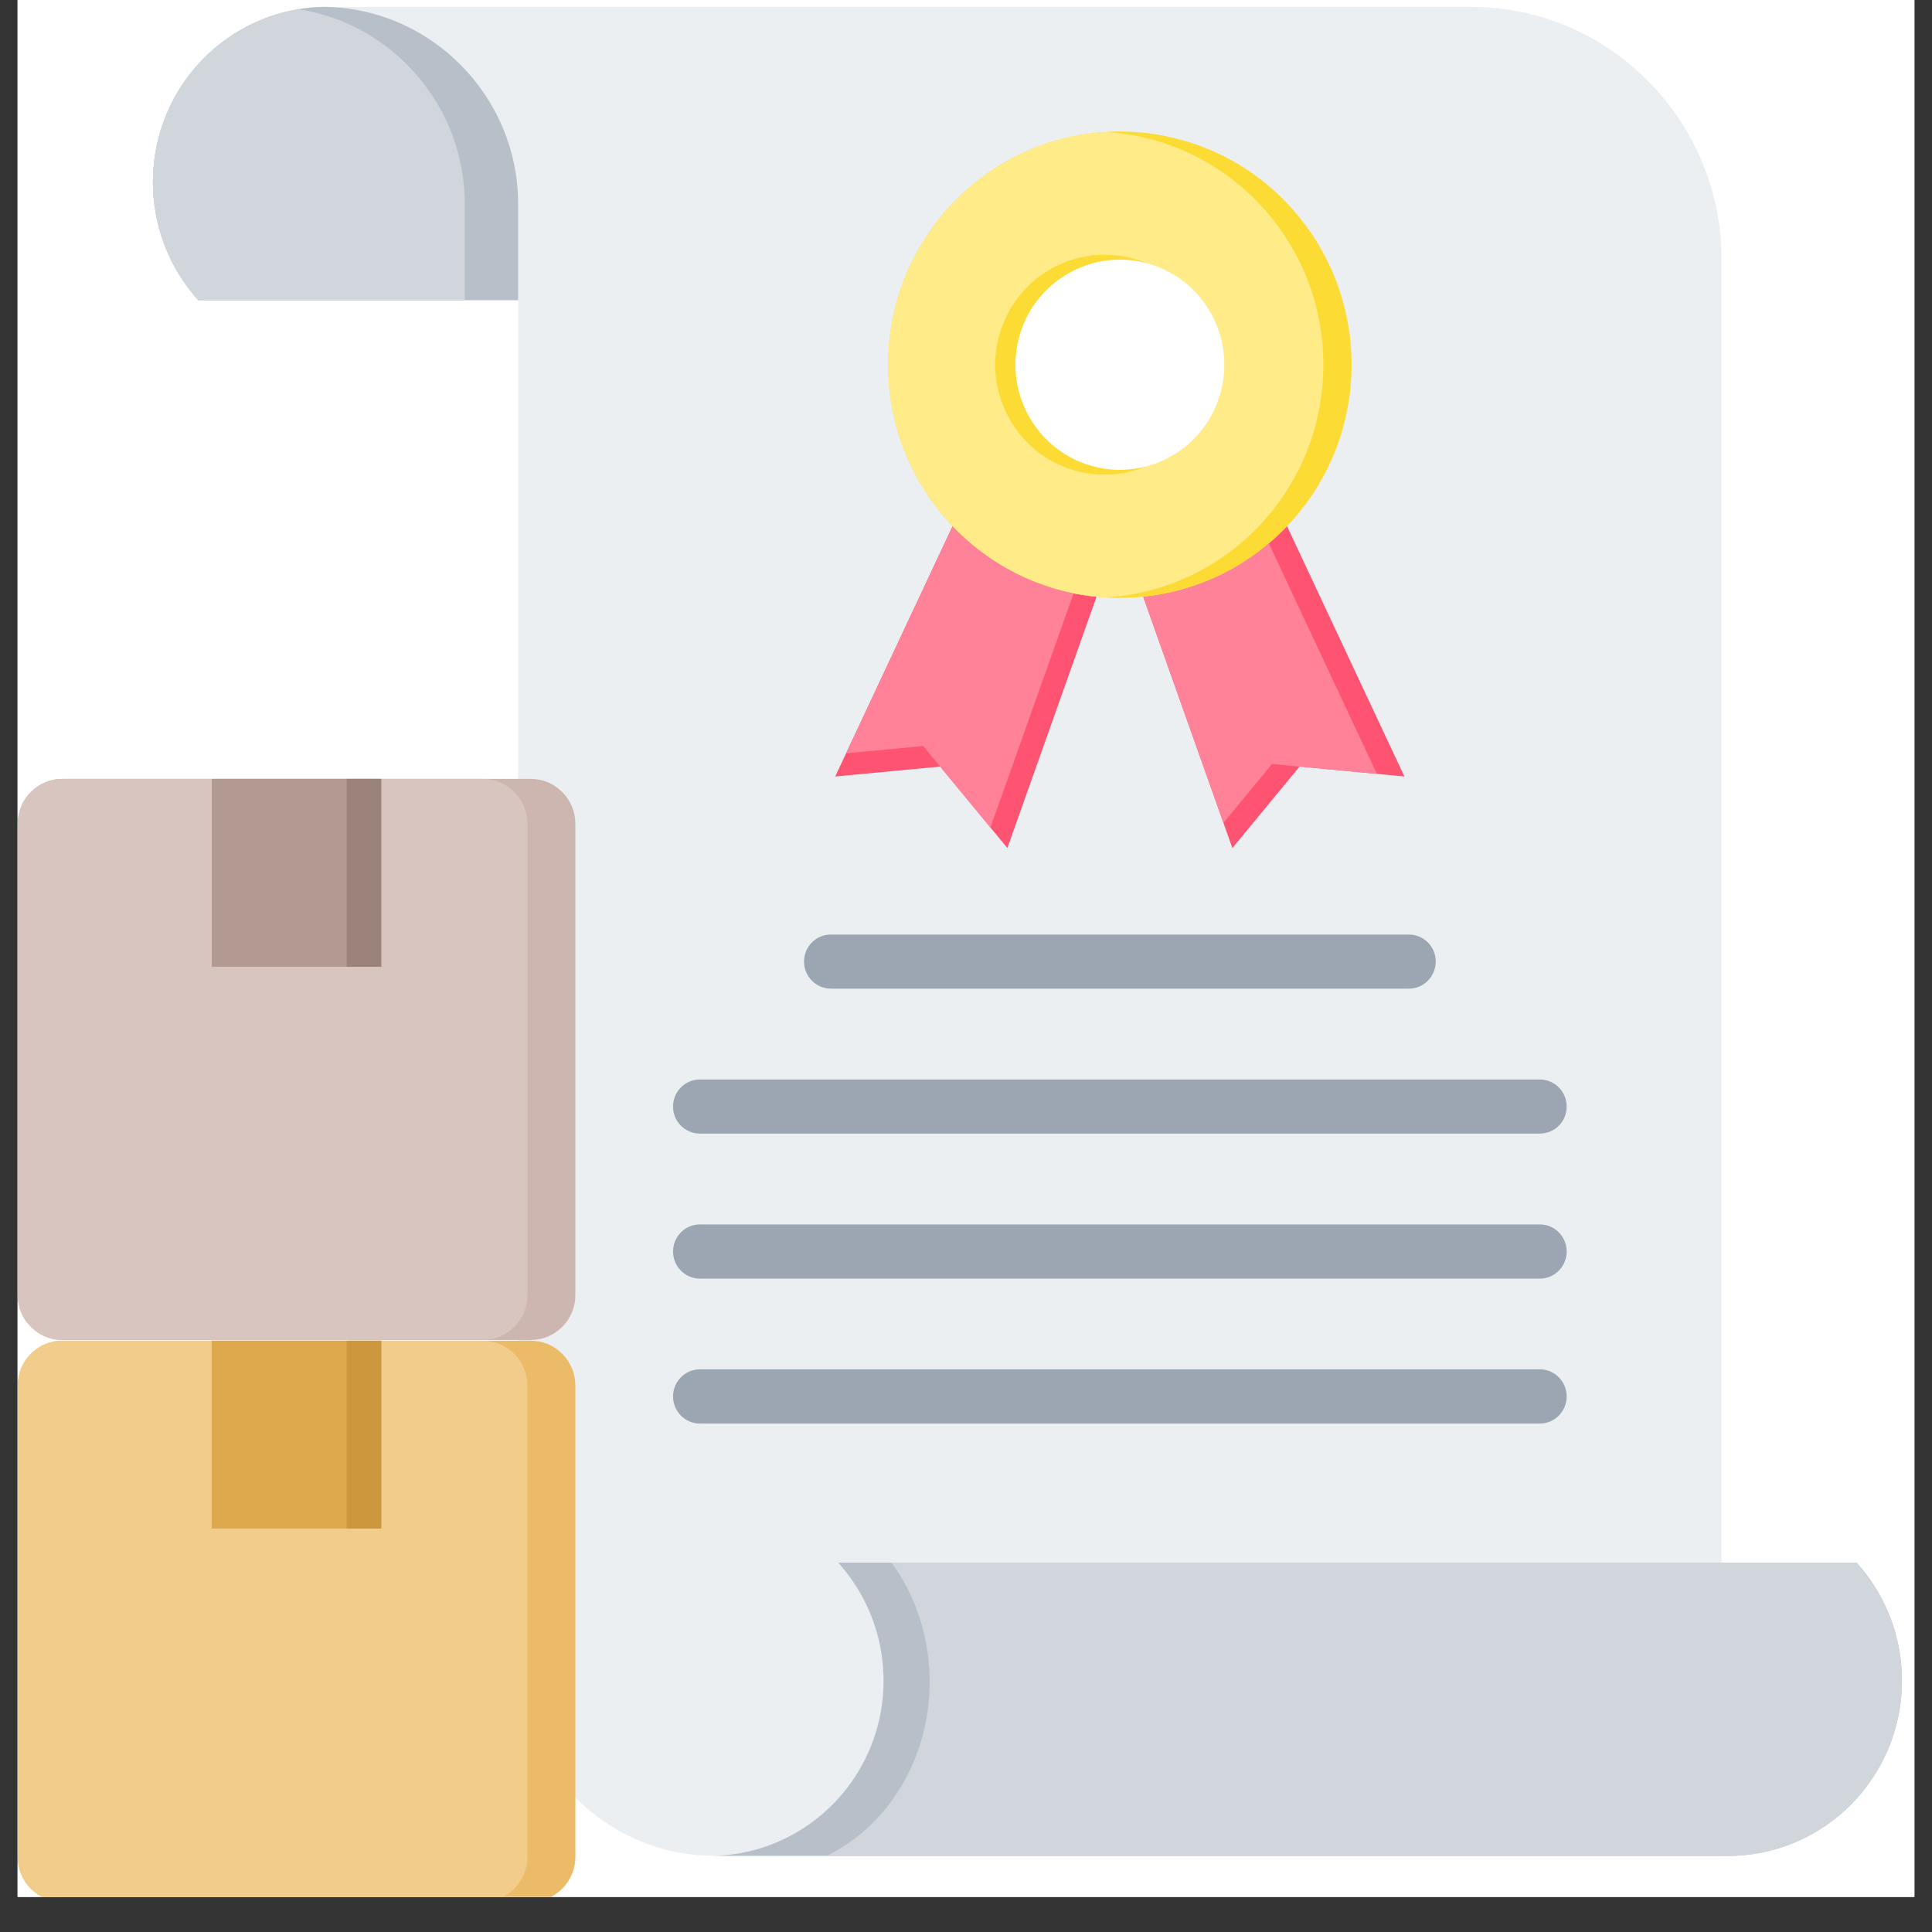
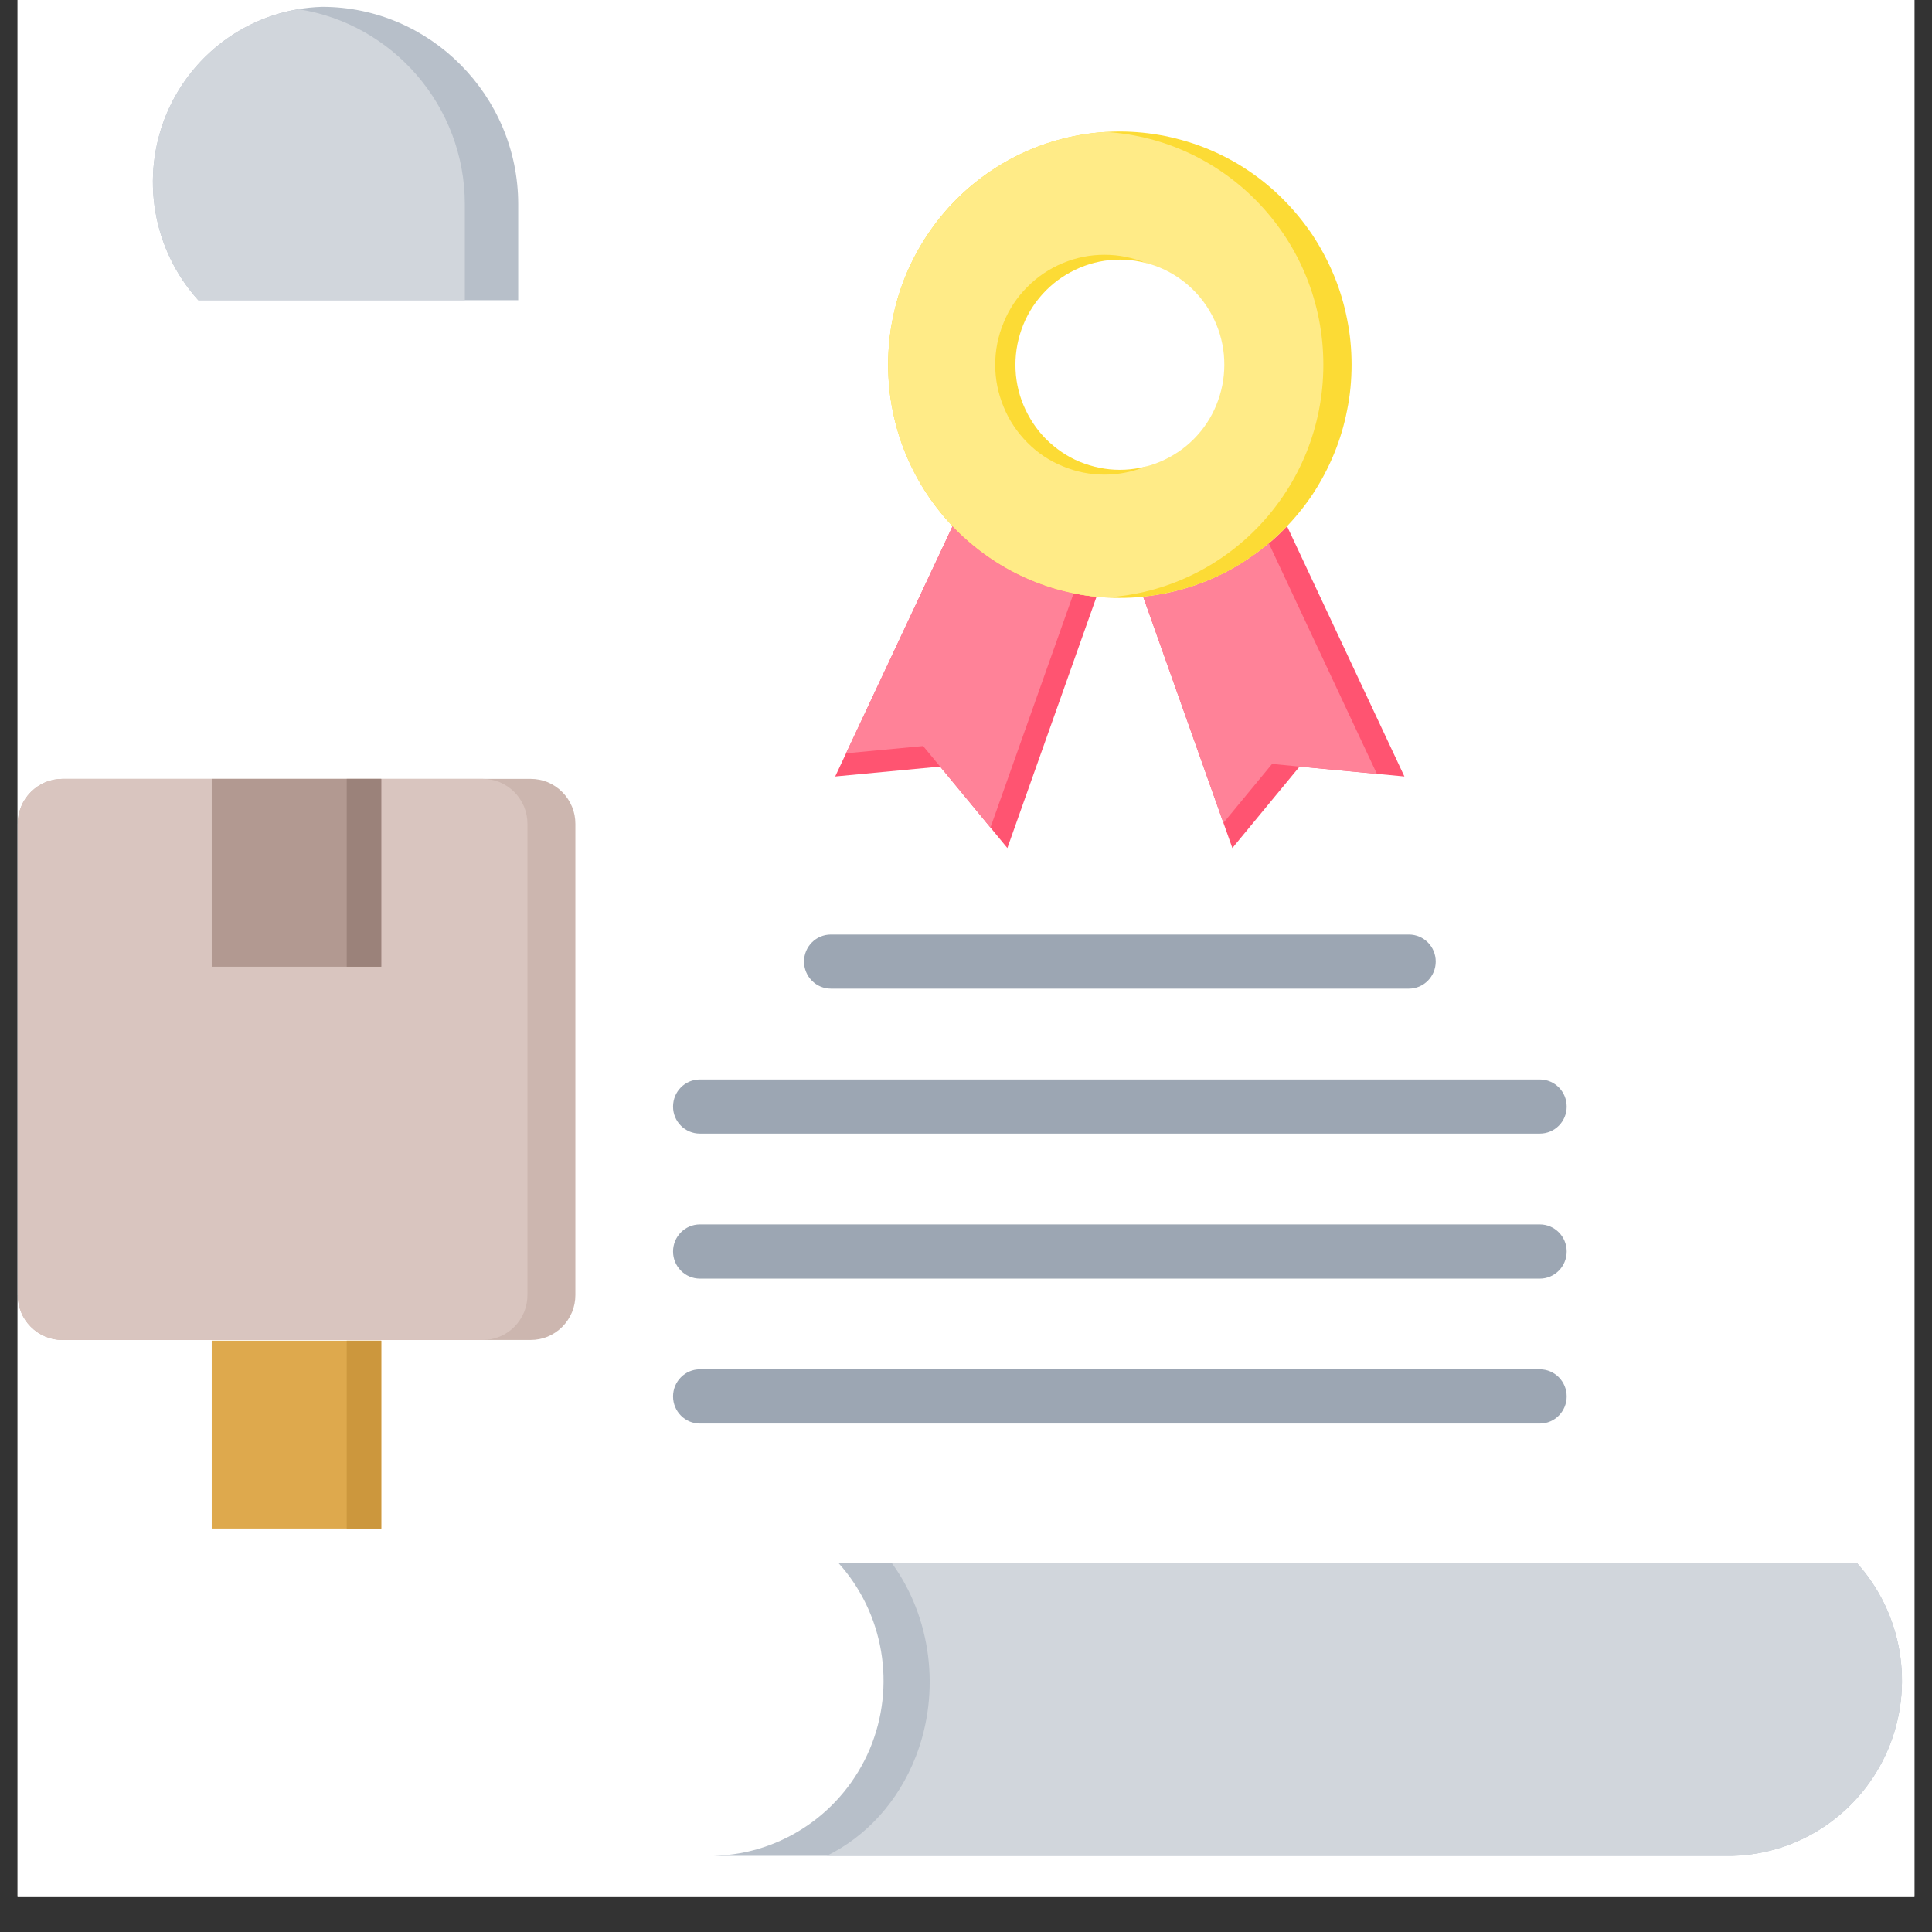
<svg xmlns="http://www.w3.org/2000/svg" width="72" zoomAndPan="magnify" viewBox="0 0 54 54" height="72" preserveAspectRatio="xMidYMid meet" version="1.2">
  <rect x="0" y="0" width="54" height="54" fill="#333333" stroke="none" />
  <defs>
    <clipPath id="222ff41743">
      <path d="M 0.492 0 L 53.508 0 L 53.508 53.02 L 0.492 53.02 Z M 0.492 0 " />
    </clipPath>
    <clipPath id="2221e46cdf">
      <path d="M 9 0.164 L 49 0.164 L 49 52 L 9 52 Z M 9 0.164 " />
    </clipPath>
    <clipPath id="5aec9f33c8">
      <path d="M 4 0.164 L 15 0.164 L 15 9 L 4 9 Z M 4 0.164 " />
    </clipPath>
    <clipPath id="d60b6091bc">
      <path d="M 4 0.164 L 13 0.164 L 13 9 L 4 9 Z M 4 0.164 " />
    </clipPath>
    <clipPath id="47569fe04d">
      <path d="M 19 43 L 53.508 43 L 53.508 52 L 19 52 Z M 19 43 " />
    </clipPath>
    <clipPath id="3c7b9a7986">
      <path d="M 23 43 L 53.508 43 L 53.508 52 L 23 52 Z M 23 43 " />
    </clipPath>
    <clipPath id="71c6e7fad3">
      <path d="M 0.492 37 L 17 37 L 17 53.02 L 0.492 53.02 Z M 0.492 37 " />
    </clipPath>
    <clipPath id="3314e11605">
-       <path d="M 0.492 37 L 15 37 L 15 53.02 L 0.492 53.02 Z M 0.492 37 " />
-     </clipPath>
+       </clipPath>
    <clipPath id="17fb7fb29e">
      <path d="M 0.492 21 L 17 21 L 17 38 L 0.492 38 Z M 0.492 21 " />
    </clipPath>
    <clipPath id="624fdd1e22">
      <path d="M 0.492 21 L 15 21 L 15 38 L 0.492 38 Z M 0.492 21 " />
    </clipPath>
  </defs>
  <g id="6a41321c7d">
    <g clip-rule="nonzero" clip-path="url(#222ff41743)">
      <path style=" stroke:none;fill-rule:nonzero;fill:#ffffff;fill-opacity:1;" d="M 0.492 0 L 53.508 0 L 53.508 53.02 L 0.492 53.02 Z M 0.492 0 " />
      <path style=" stroke:none;fill-rule:nonzero;fill:#ffffff;fill-opacity:1;" d="M 0.492 0 L 53.508 0 L 53.508 53.02 L 0.492 53.02 Z M 0.492 0 " />
    </g>
    <g clip-rule="nonzero" clip-path="url(#2221e46cdf)">
-       <path style=" stroke:none;fill-rule:evenodd;fill:#eceff1;fill-opacity:1;" d="M 48.117 7.234 L 48.117 51.871 L 19.965 51.871 C 16.949 51.871 14.484 49.391 14.484 46.359 L 14.484 5.707 C 14.484 2.672 12.02 0.191 9.004 0.191 L 41.117 0.191 C 44.969 0.191 48.117 3.363 48.117 7.234 Z M 48.117 7.234 " />
-     </g>
+       </g>
    <g clip-rule="nonzero" clip-path="url(#5aec9f33c8)">
      <path style=" stroke:none;fill-rule:evenodd;fill:#b7bfc9;fill-opacity:1;" d="M 5.543 8.391 C 4.262 6.973 3.918 4.938 4.66 3.172 C 5.406 1.41 7.102 0.246 9.004 0.191 C 12.02 0.191 14.484 2.672 14.484 5.707 L 14.484 8.391 Z M 5.543 8.391 " />
    </g>
    <g clip-rule="nonzero" clip-path="url(#d60b6091bc)">
      <path style=" stroke:none;fill-rule:evenodd;fill:#d1d6dc;fill-opacity:1;" d="M 5.543 8.391 C 4.262 6.973 3.918 4.938 4.66 3.172 C 5.32 1.617 6.719 0.527 8.348 0.258 C 10.969 0.664 12.992 2.957 12.992 5.707 L 12.992 8.391 Z M 5.543 8.391 " />
    </g>
    <g clip-rule="nonzero" clip-path="url(#47569fe04d)">
      <path style=" stroke:none;fill-rule:evenodd;fill:#b7bfc9;fill-opacity:1;" d="M 51.891 43.676 C 53.172 45.09 53.516 47.129 52.773 48.891 C 52.027 50.652 50.332 51.82 48.43 51.871 L 19.965 51.871 C 21.867 51.82 23.562 50.652 24.309 48.891 C 25.051 47.129 24.707 45.09 23.426 43.676 Z M 51.891 43.676 " />
    </g>
    <g clip-rule="nonzero" clip-path="url(#3c7b9a7986)">
      <path style=" stroke:none;fill-rule:evenodd;fill:#d1d6dc;fill-opacity:1;" d="M 51.891 43.676 C 53.172 45.09 53.516 47.129 52.773 48.891 C 52.027 50.652 50.332 51.82 48.43 51.871 L 23.109 51.871 C 24.211 51.332 25.109 50.352 25.598 49.094 C 26.301 47.281 26.031 45.199 24.918 43.676 Z M 51.891 43.676 " />
    </g>
    <path style=" stroke:none;fill-rule:evenodd;fill:#9ca6b3;fill-opacity:1;" d="M 19.562 35.738 C 19.148 35.738 18.812 35.398 18.812 34.98 C 18.812 34.562 19.148 34.223 19.562 34.223 L 43.039 34.223 C 43.453 34.223 43.789 34.562 43.789 34.98 C 43.789 35.398 43.453 35.738 43.039 35.738 Z M 19.562 39.789 C 19.148 39.789 18.812 39.449 18.812 39.031 C 18.812 38.613 19.148 38.273 19.562 38.273 L 43.039 38.273 C 43.453 38.273 43.789 38.613 43.789 39.031 C 43.789 39.449 43.453 39.789 43.039 39.789 Z M 23.223 27.633 C 22.809 27.633 22.473 27.293 22.473 26.875 C 22.473 26.457 22.809 26.121 23.223 26.121 L 39.379 26.121 C 39.793 26.121 40.129 26.457 40.129 26.875 C 40.129 27.293 39.793 27.633 39.379 27.633 Z M 19.562 31.684 C 19.148 31.684 18.812 31.348 18.812 30.93 C 18.812 30.508 19.148 30.172 19.562 30.172 L 43.039 30.172 C 43.453 30.172 43.789 30.508 43.789 30.93 C 43.789 31.348 43.453 31.684 43.039 31.684 Z M 19.562 31.684 " />
    <g clip-rule="nonzero" clip-path="url(#71c6e7fad3)">
-       <path style=" stroke:none;fill-rule:nonzero;fill:#ebbb67;fill-opacity:1;" d="M 1.746 37.473 L 14.832 37.473 C 14.996 37.473 15.156 37.504 15.309 37.566 C 15.465 37.633 15.598 37.723 15.715 37.84 C 15.832 37.957 15.922 38.094 15.988 38.25 C 16.051 38.402 16.082 38.566 16.082 38.73 L 16.082 51.898 C 16.082 52.066 16.051 52.227 15.988 52.379 C 15.922 52.535 15.832 52.672 15.715 52.789 C 15.598 52.906 15.465 52.996 15.309 53.062 C 15.156 53.125 14.996 53.156 14.832 53.156 L 1.746 53.156 C 1.582 53.156 1.422 53.125 1.27 53.062 C 1.113 52.996 0.98 52.906 0.863 52.789 C 0.746 52.672 0.652 52.535 0.59 52.379 C 0.527 52.227 0.496 52.066 0.496 51.898 L 0.496 38.73 C 0.496 38.566 0.527 38.402 0.59 38.25 C 0.652 38.094 0.746 37.957 0.863 37.84 C 0.98 37.723 1.113 37.633 1.27 37.566 C 1.422 37.504 1.582 37.473 1.746 37.473 Z M 1.746 37.473 " />
-     </g>
+       </g>
    <g clip-rule="nonzero" clip-path="url(#3314e11605)">
      <path style=" stroke:none;fill-rule:nonzero;fill:#f2cc8a;fill-opacity:1;" d="M 1.746 37.473 L 13.492 37.473 C 13.656 37.473 13.816 37.504 13.969 37.566 C 14.125 37.633 14.258 37.723 14.375 37.84 C 14.492 37.957 14.582 38.094 14.648 38.25 C 14.711 38.402 14.742 38.566 14.742 38.73 L 14.742 51.898 C 14.742 52.066 14.711 52.227 14.648 52.379 C 14.582 52.535 14.492 52.672 14.375 52.789 C 14.258 52.906 14.125 52.996 13.969 53.062 C 13.816 53.125 13.656 53.156 13.492 53.156 L 1.746 53.156 C 1.582 53.156 1.422 53.125 1.27 53.062 C 1.113 52.996 0.98 52.906 0.863 52.789 C 0.746 52.672 0.652 52.535 0.59 52.379 C 0.527 52.227 0.496 52.066 0.496 51.898 L 0.496 38.73 C 0.496 38.566 0.527 38.402 0.59 38.25 C 0.652 38.094 0.746 37.957 0.863 37.84 C 0.98 37.723 1.113 37.633 1.27 37.566 C 1.422 37.504 1.582 37.473 1.746 37.473 Z M 1.746 37.473 " />
    </g>
    <path style=" stroke:none;fill-rule:nonzero;fill:#dea94d;fill-opacity:1;" d="M 5.918 37.473 L 10.656 37.473 L 10.656 42.723 L 5.918 42.723 Z M 5.918 37.473 " />
    <path style=" stroke:none;fill-rule:nonzero;fill:#cc973d;fill-opacity:1;" d="M 9.691 37.473 L 10.656 37.473 L 10.656 42.723 L 9.691 42.723 Z M 9.691 37.473 " />
    <g clip-rule="nonzero" clip-path="url(#17fb7fb29e)">
      <path style=" stroke:none;fill-rule:nonzero;fill:#ccb6af;fill-opacity:1;" d="M 1.746 21.77 L 14.832 21.77 C 14.996 21.77 15.156 21.801 15.309 21.863 C 15.465 21.93 15.598 22.02 15.715 22.137 C 15.832 22.254 15.922 22.391 15.988 22.547 C 16.051 22.699 16.082 22.859 16.082 23.027 L 16.082 36.195 C 16.082 36.363 16.051 36.523 15.988 36.676 C 15.922 36.832 15.832 36.969 15.715 37.086 C 15.598 37.203 15.465 37.293 15.309 37.359 C 15.156 37.422 14.996 37.453 14.832 37.453 L 1.746 37.453 C 1.582 37.453 1.422 37.422 1.27 37.359 C 1.113 37.293 0.98 37.203 0.863 37.086 C 0.746 36.969 0.652 36.832 0.59 36.676 C 0.527 36.523 0.496 36.363 0.496 36.195 L 0.496 23.027 C 0.496 22.859 0.527 22.699 0.59 22.547 C 0.652 22.391 0.746 22.254 0.863 22.137 C 0.98 22.02 1.113 21.93 1.27 21.863 C 1.422 21.801 1.582 21.77 1.746 21.77 Z M 1.746 21.77 " />
    </g>
    <g clip-rule="nonzero" clip-path="url(#624fdd1e22)">
      <path style=" stroke:none;fill-rule:nonzero;fill:#d9c5bf;fill-opacity:1;" d="M 1.746 21.77 L 13.492 21.77 C 13.656 21.77 13.816 21.801 13.969 21.863 C 14.125 21.93 14.258 22.02 14.375 22.137 C 14.492 22.254 14.582 22.391 14.648 22.547 C 14.711 22.699 14.742 22.859 14.742 23.027 L 14.742 36.195 C 14.742 36.363 14.711 36.523 14.648 36.676 C 14.582 36.832 14.492 36.969 14.375 37.086 C 14.258 37.203 14.125 37.293 13.969 37.359 C 13.816 37.422 13.656 37.453 13.492 37.453 L 1.746 37.453 C 1.582 37.453 1.422 37.422 1.27 37.359 C 1.113 37.293 0.98 37.203 0.863 37.086 C 0.746 36.969 0.652 36.832 0.59 36.676 C 0.527 36.523 0.496 36.363 0.496 36.195 L 0.496 23.027 C 0.496 22.859 0.527 22.699 0.59 22.547 C 0.652 22.391 0.746 22.254 0.863 22.137 C 0.98 22.02 1.113 21.93 1.27 21.863 C 1.422 21.801 1.582 21.77 1.746 21.77 Z M 1.746 21.77 " />
    </g>
    <path style=" stroke:none;fill-rule:nonzero;fill:#b29991;fill-opacity:1;" d="M 5.918 21.77 L 10.656 21.77 L 10.656 27.02 L 5.918 27.02 Z M 5.918 21.77 " />
    <path style=" stroke:none;fill-rule:nonzero;fill:#9b827a;fill-opacity:1;" d="M 9.691 21.77 L 10.656 21.77 L 10.656 27.02 L 9.691 27.02 Z M 9.691 21.77 " />
    <path style=" stroke:none;fill-rule:evenodd;fill:#ff5471;fill-opacity:1;" d="M 30.648 16.68 L 28.156 23.703 L 26.277 21.426 L 23.344 21.703 L 26.625 14.707 C 27.664 15.797 29.074 16.523 30.648 16.68 Z M 30.648 16.68 " />
    <path style=" stroke:none;fill-rule:evenodd;fill:#ff8298;fill-opacity:1;" d="M 27.684 23.129 L 26.277 21.426 L 25.801 20.852 L 23.648 21.055 L 26.625 14.707 C 27.52 15.645 28.691 16.312 30.008 16.582 Z M 27.684 23.129 " />
    <path style=" stroke:none;fill-rule:evenodd;fill:#ff5471;fill-opacity:1;" d="M 31.953 16.68 L 34.445 23.703 L 36.324 21.426 L 39.254 21.703 L 35.973 14.707 C 34.938 15.797 33.527 16.523 31.953 16.68 Z M 31.953 16.68 " />
    <path style=" stroke:none;fill-rule:evenodd;fill:#ff8298;fill-opacity:1;" d="M 31.953 16.68 L 34.195 23 L 35.555 21.352 L 36.324 21.426 L 38.484 21.629 L 35.465 15.188 C 34.492 16.008 33.281 16.547 31.953 16.68 Z M 31.953 16.68 " />
    <path style=" stroke:none;fill-rule:nonzero;fill:#fcdb35;fill-opacity:1;" d="M 37.777 10.195 C 37.777 10.621 37.738 11.047 37.652 11.465 C 37.57 11.887 37.449 12.293 37.285 12.688 C 37.121 13.086 36.922 13.461 36.688 13.816 C 36.449 14.172 36.18 14.5 35.879 14.805 C 35.578 15.105 35.254 15.375 34.898 15.613 C 34.547 15.852 34.172 16.055 33.781 16.215 C 33.387 16.379 32.98 16.504 32.562 16.586 C 32.148 16.672 31.727 16.711 31.301 16.711 C 30.875 16.711 30.453 16.672 30.035 16.586 C 29.621 16.504 29.215 16.379 28.82 16.215 C 28.43 16.055 28.055 15.852 27.703 15.613 C 27.348 15.375 27.02 15.105 26.719 14.805 C 26.418 14.5 26.152 14.172 25.914 13.816 C 25.68 13.461 25.48 13.086 25.316 12.688 C 25.152 12.293 25.031 11.887 24.949 11.465 C 24.863 11.047 24.824 10.621 24.824 10.195 C 24.824 9.766 24.863 9.344 24.949 8.922 C 25.031 8.504 25.152 8.094 25.316 7.699 C 25.48 7.305 25.68 6.93 25.914 6.574 C 26.152 6.219 26.418 5.887 26.719 5.586 C 27.02 5.281 27.348 5.012 27.703 4.773 C 28.055 4.535 28.43 4.336 28.82 4.172 C 29.215 4.008 29.621 3.887 30.035 3.801 C 30.453 3.719 30.875 3.676 31.301 3.676 C 31.727 3.676 32.148 3.719 32.562 3.801 C 32.98 3.887 33.387 4.008 33.781 4.172 C 34.172 4.336 34.547 4.535 34.898 4.773 C 35.254 5.012 35.578 5.281 35.879 5.586 C 36.18 5.887 36.449 6.219 36.688 6.574 C 36.922 6.93 37.121 7.305 37.285 7.699 C 37.449 8.094 37.57 8.504 37.652 8.922 C 37.738 9.344 37.777 9.766 37.777 10.195 Z M 37.777 10.195 " />
    <path style=" stroke:none;fill-rule:evenodd;fill:#ffeb87;fill-opacity:1;" d="M 30.906 16.699 C 27.512 16.496 24.824 13.66 24.824 10.195 C 24.824 6.727 27.512 3.895 30.906 3.688 C 34.301 3.895 36.988 6.727 36.988 10.195 C 36.988 13.66 34.301 16.496 30.906 16.699 Z M 30.906 16.699 " />
    <path style=" stroke:none;fill-rule:nonzero;fill:#fcdb35;fill-opacity:1;" d="M 33.922 10.195 C 33.922 10.602 33.844 10.992 33.691 11.371 C 33.535 11.746 33.316 12.078 33.027 12.367 C 32.742 12.656 32.414 12.879 32.039 13.031 C 31.664 13.188 31.273 13.266 30.871 13.266 C 30.465 13.266 30.074 13.188 29.703 13.031 C 29.328 12.879 28.996 12.656 28.711 12.367 C 28.426 12.078 28.203 11.746 28.051 11.371 C 27.895 10.992 27.816 10.602 27.816 10.195 C 27.816 9.785 27.895 9.395 28.051 9.02 C 28.203 8.641 28.426 8.309 28.711 8.023 C 28.996 7.734 29.328 7.512 29.703 7.355 C 30.074 7.199 30.465 7.121 30.871 7.121 C 31.273 7.121 31.664 7.199 32.039 7.355 C 32.414 7.512 32.742 7.734 33.027 8.023 C 33.316 8.309 33.535 8.641 33.691 9.02 C 33.844 9.395 33.922 9.785 33.922 10.195 Z M 33.922 10.195 " />
    <path style=" stroke:none;fill-rule:nonzero;fill:#ffffff;fill-opacity:1;" d="M 34.207 9.906 C 34.242 10.293 34.207 10.676 34.094 11.047 C 33.98 11.422 33.805 11.758 33.559 12.059 C 33.312 12.359 33.02 12.602 32.676 12.785 C 32.336 12.969 31.973 13.078 31.586 13.117 C 31.203 13.156 30.824 13.117 30.453 13.004 C 30.082 12.895 29.746 12.711 29.449 12.465 C 29.148 12.219 28.91 11.922 28.727 11.578 C 28.543 11.234 28.434 10.871 28.395 10.484 C 28.359 10.094 28.395 9.715 28.508 9.34 C 28.621 8.969 28.797 8.633 29.043 8.332 C 29.289 8.031 29.582 7.789 29.926 7.605 C 30.266 7.422 30.629 7.309 31.016 7.27 C 31.398 7.234 31.777 7.27 32.148 7.383 C 32.52 7.496 32.852 7.676 33.152 7.922 C 33.453 8.172 33.691 8.465 33.875 8.809 C 34.059 9.152 34.168 9.52 34.207 9.906 Z M 34.207 9.906 " />
  </g>
</svg>